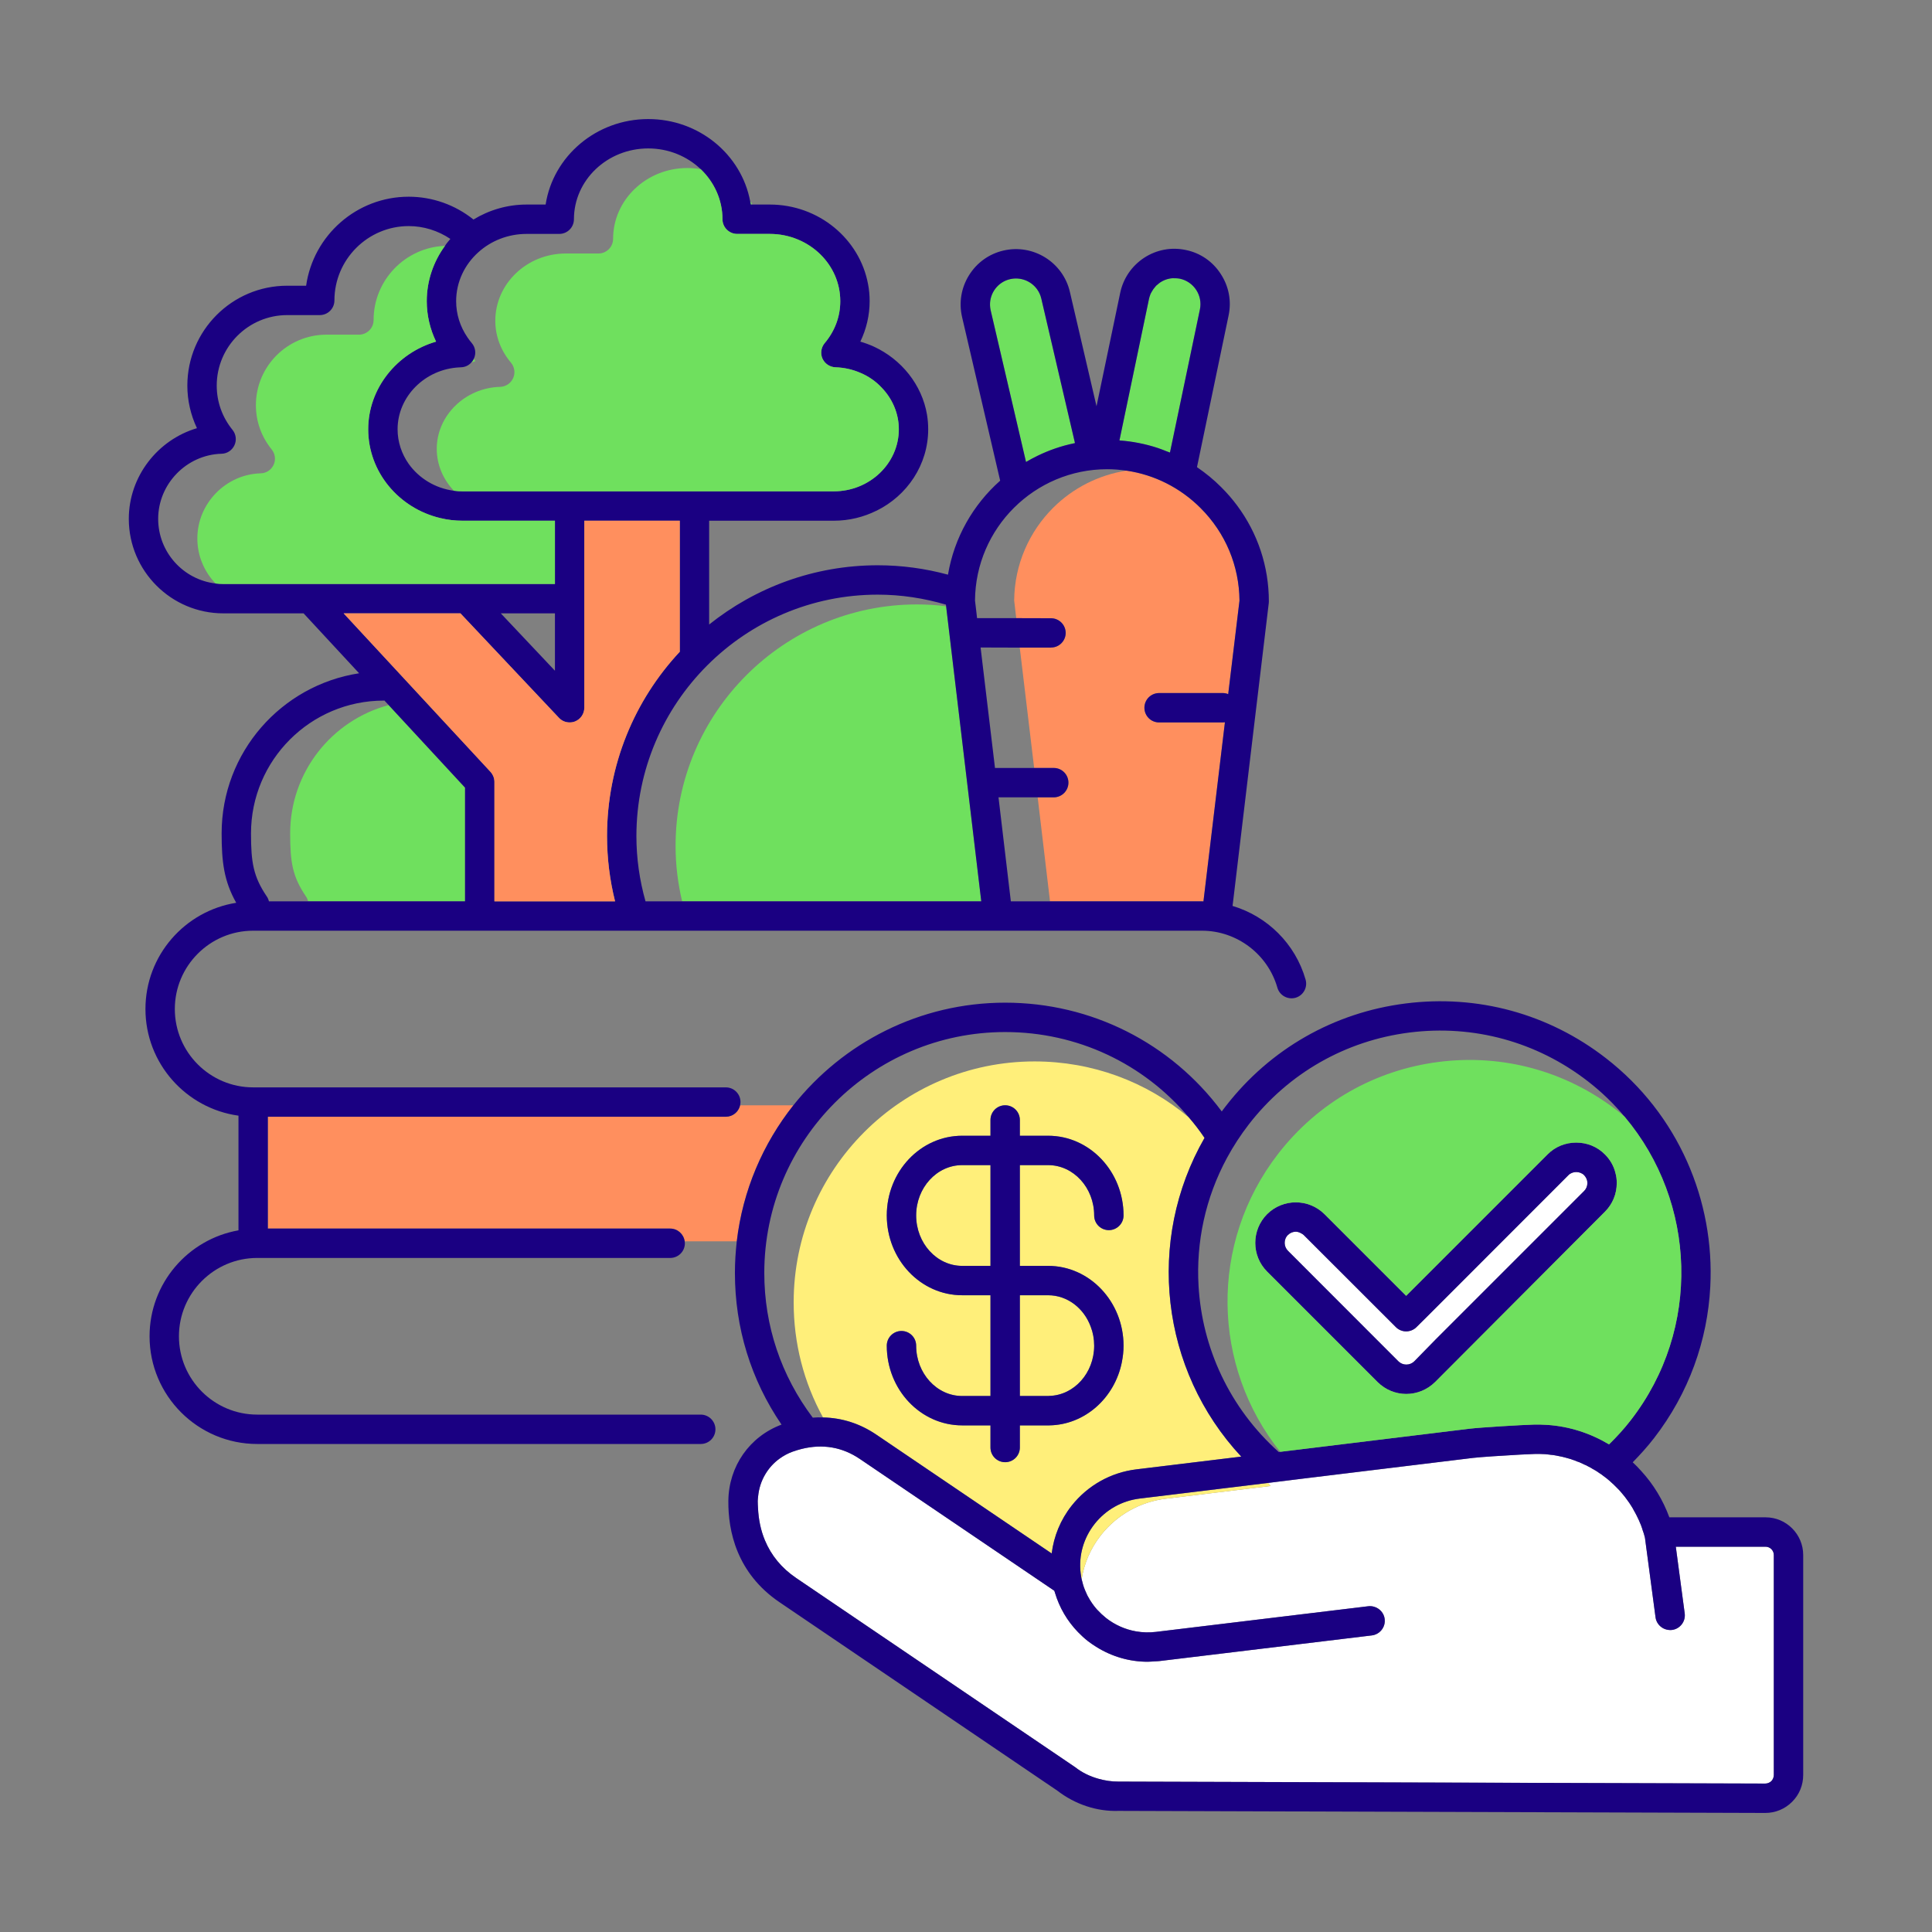
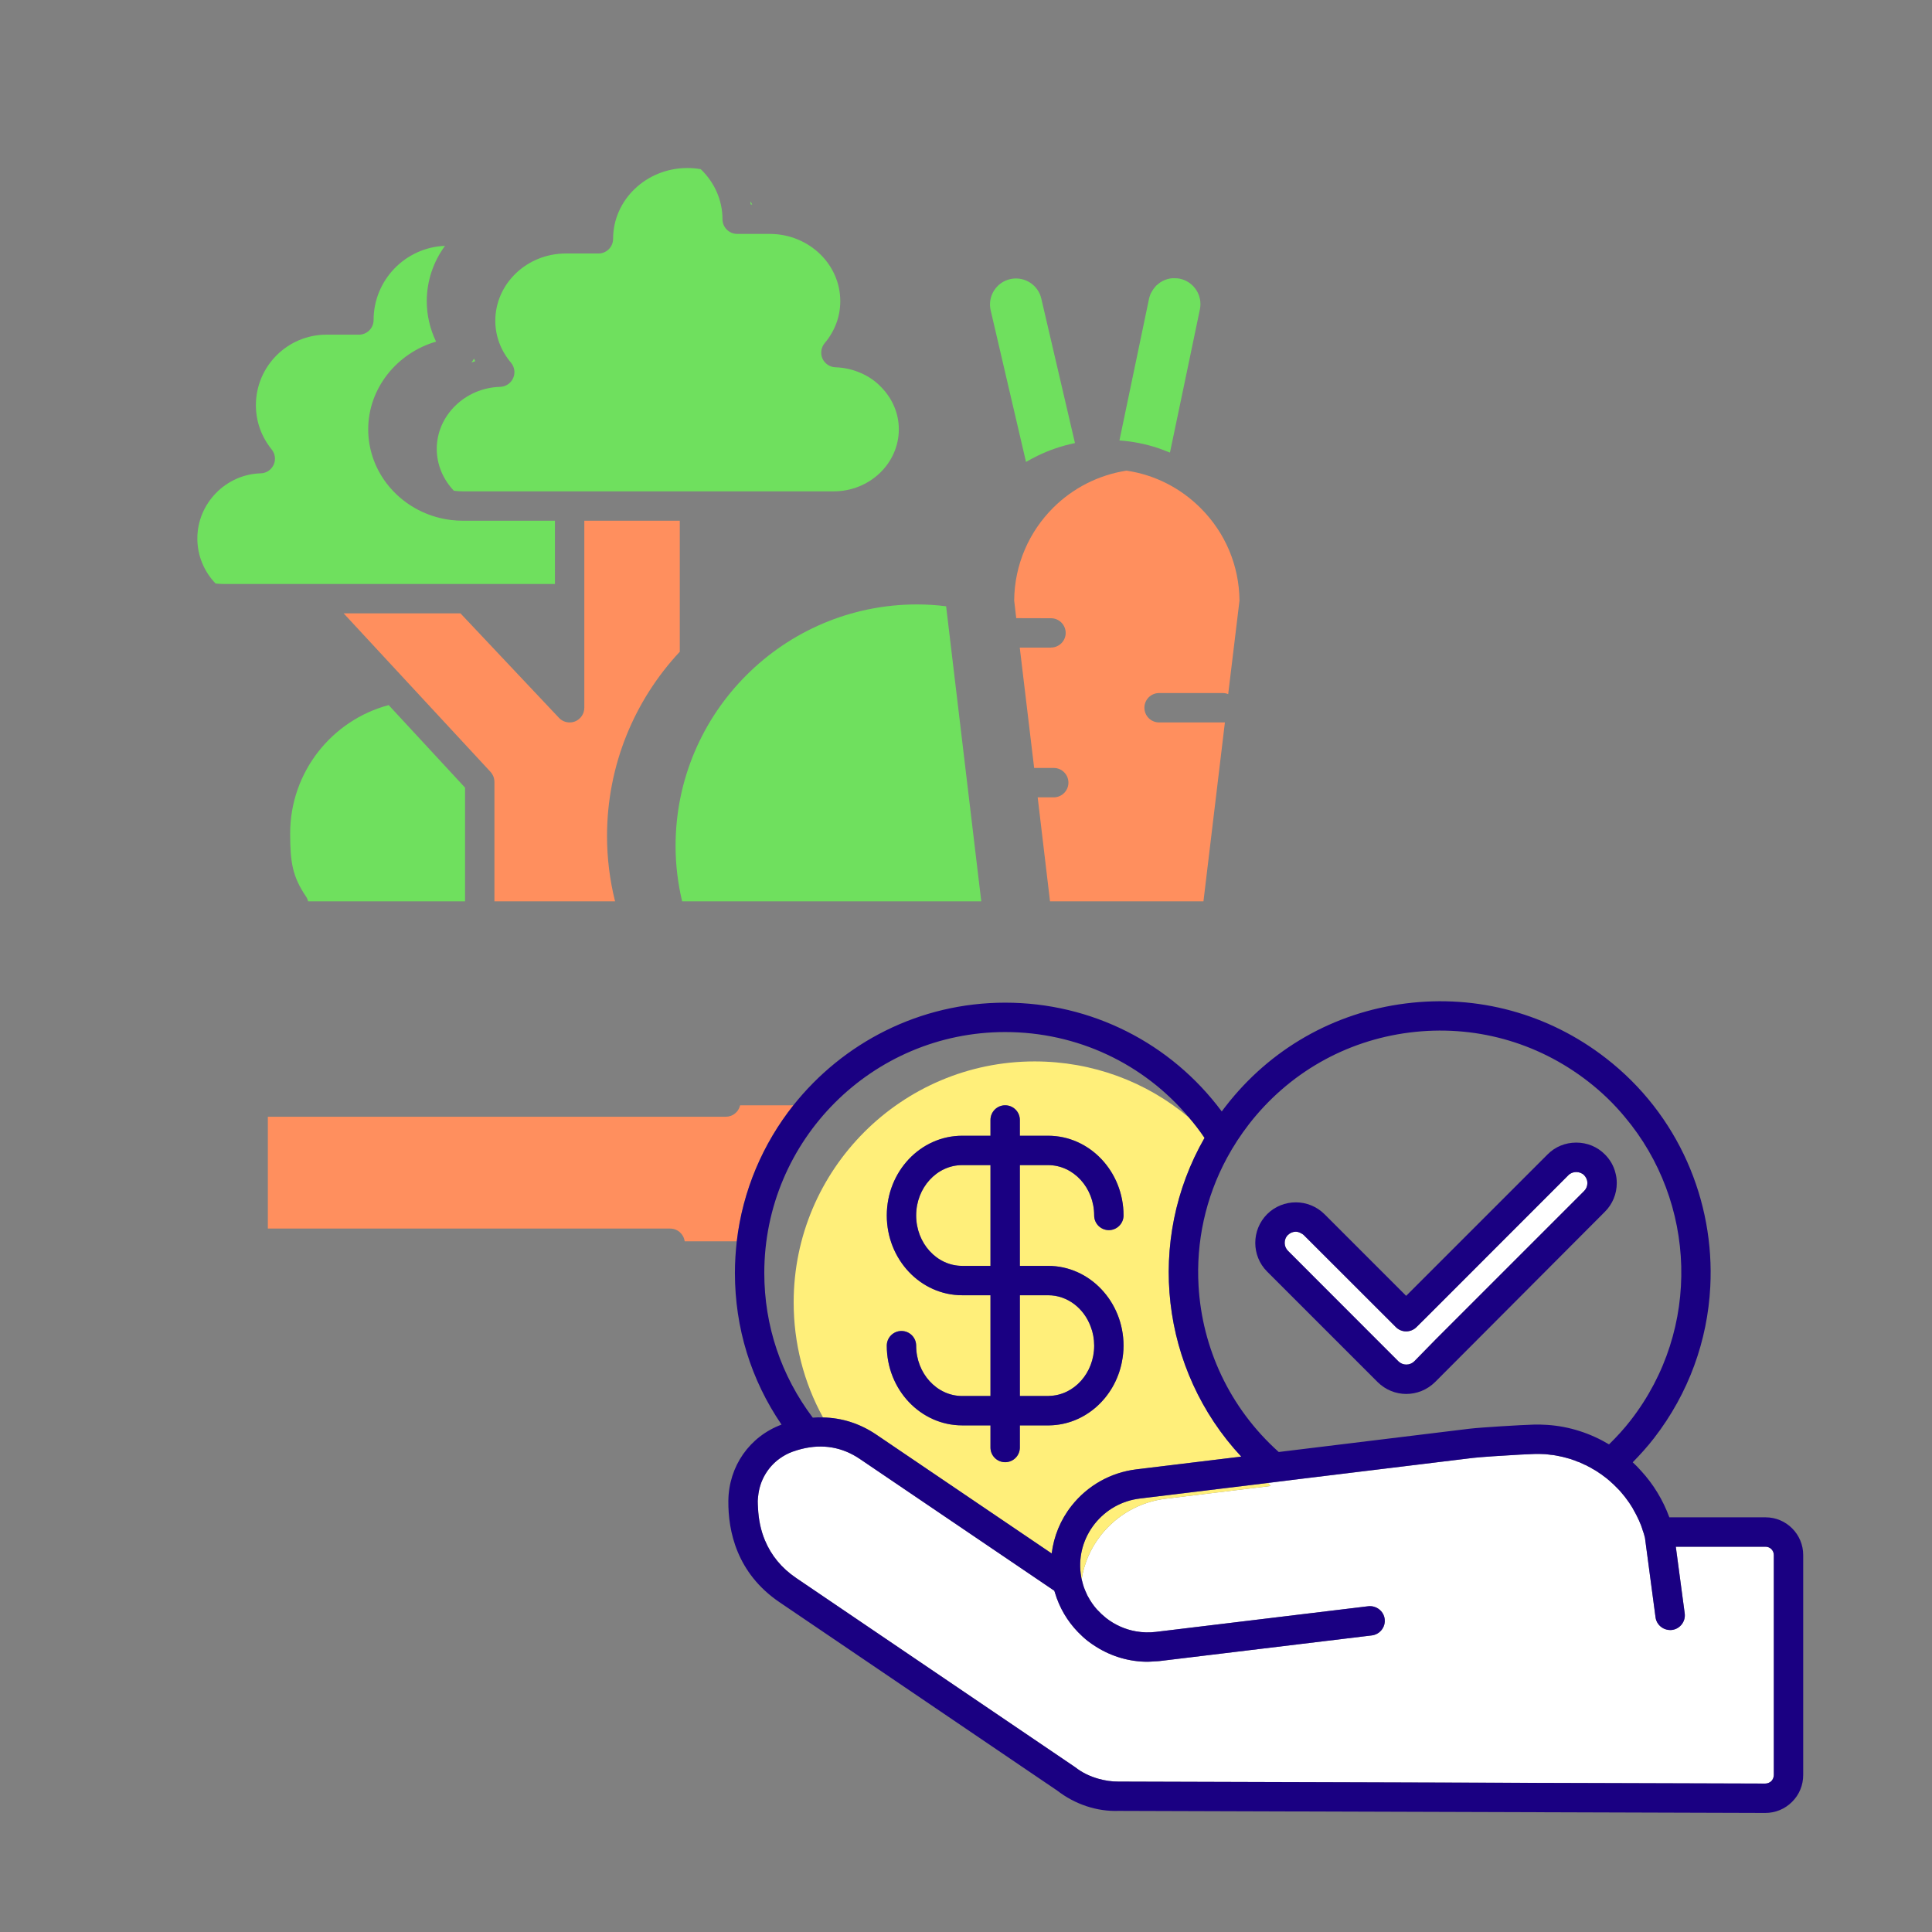
<svg xmlns="http://www.w3.org/2000/svg" enable-background="new 0 0 1500 1500" viewBox="0 0 1500 1500" id="affordable-food">
  <rect x="0" y="0" width="1500" height="1500" fill="#808080" stroke="none" />
  <path fill="#6fe05e" d="M999.889 958.874c-1.714 1.714-2.519 3.984-2.467 6.254-.04-2.272.776-4.551 2.504-6.279C999.915 958.86 999.9 958.863 999.889 958.874zM1010.32 957.599c-1.344-.78-2.79-1.309-4.273-1.309-2.179 0-4.352.831-6.091 2.539 1.689-1.675 3.894-2.519 6.109-2.519C1007.559 956.31 1008.987 956.835 1010.32 957.599zM1143.71 1131.914c5.119-.621 23.715-1.858 36.816-2.569-13.088.698-31.681 1.94-36.802 2.559l-130.608 15.889c.015.015.032.028.046.044L1143.71 1131.914zM1231.151 913.944c-.362-.507-.731-1.008-1.16-1.45.439.452.701 1.012 1.026 1.538C1231.064 914.005 1231.105 913.97 1231.151 913.944z" />
  <path fill="#ff8f5e" d="M615.956,858.163h-41.338c-0.867,3.81-3.632,6.897-7.252,8.201   c-1.205,0.436-2.502,0.675-3.852,0.675H207.961v86.818h312.372c5.778,0,10.492,4.334,11.252,9.883l0.001,0.004h40.443v-0.004   C576.666,924.14,592.398,887.884,615.956,858.163z" />
  <path fill="#6fe05e" d="M225.286,647.026c0,22.656,1.824,33.527,12.24,48.96c0.837,1.14,1.369,2.508,1.672,3.801h121.866   v-88.264l-59.299-64.087C257.749,559.143,225.286,599.36,225.286,647.026z" />
  <path fill="#fff" d="M1231.76,915.237c-0.036-0.109-0.101-0.201-0.145-0.308c-0.149-0.328-0.408-0.591-0.599-0.897   c-0.325-0.525-0.587-1.086-1.026-1.538c-0.02-0.021-0.035-0.049-0.056-0.07c-3.268-3.268-9.046-3.268-12.24,0l-109.778,109.853   l-5.258,5.208l-2.693,2.695c-2.146,2.242-5.115,3.504-8.219,3.504c-0.007,0-0.022,0-0.03,0c-3.111-0.007-6.088-1.292-8.233-3.541   l-50.087-50.098l-19.824-19.802l-1.369-1.369c-0.548-0.573-1.231-0.896-1.885-1.275c-1.333-0.764-2.761-1.289-4.254-1.289   c-2.215,0-4.42,0.844-6.109,2.519c-0.009,0.009-0.021,0.011-0.031,0.02c-1.728,1.728-2.544,4.007-2.504,6.279   c0.051,2.159,0.875,4.318,2.543,5.986l1.368,1.369l38.23,38.263l46.164,46.169c3.4,3.378,8.902,3.378,12.272-0.007l16.392-16.704   l115.535-115.542c0.811-0.811,1.437-1.76,1.864-2.794c0.425-1.039,0.65-2.173,0.651-3.345c0-1.055-0.236-2.061-0.587-3.015   C1231.819,915.421,1231.801,915.317,1231.76,915.237z" />
  <path fill="#ff8f5e" d="M787.404,466.243L789,479.927l26.989,0.076c6.234,0,11.404,5.094,11.404,11.404   c0,6.081-4.943,11.175-11.024,11.327c-0.038,0-0.057-0.009-0.076,0c-0.019,0.009-0.038,0.038-0.075,0h-0.152   c0,0,0,0.076-0.076,0.076c0,0,0,0-0.076,0h-24.176l11.176,93.432h15.205c6.309,0,11.404,5.095,11.404,11.404   c0,6.234-5.095,11.404-11.404,11.404h-12.469l9.579,80.738h117.988h1.141l16.65-138.895h-1.597h-19.082h-30.409   c-6.31,0-11.404-5.094-11.404-11.404c0-6.31,5.094-11.404,11.404-11.404h49.491c1.521,0,2.889,0.304,4.181,0.836l0.076-0.836   l8.668-71.766c-0.228-27.065-10.872-52.533-30.181-71.843c-15.813-15.813-35.808-25.848-57.398-29.041   c-0.076,0-0.152-0.076-0.304,0c-21.971,3.421-41.661,13.76-56.713,28.737C799.187,412.646,787.632,438.114,787.404,466.243z" />
  <path fill="#6fe05e" d="M524.514 656.757c0 14.597 1.748 28.964 5.094 43.029h232.251l-27.292-229.059c-7.45-.988-15.052-1.445-22.655-1.445C608.597 469.283 524.514 553.366 524.514 656.757zM779.384 284.837l17.213 73.809c2.908-1.7 5.886-3.292 8.93-4.767 8.964-4.364 18.513-7.676 28.508-9.74.192-.039.375-.102.568-.141l-26.139-112.198c-.631-2.707-1.782-5.16-3.324-7.278-4.625-6.337-12.777-9.672-20.93-7.79-9.445 2.196-15.805 10.793-15.568 20.189.036 1.332.205 2.678.519 4.025L779.384 284.837zM584.041 158.804c-.457-.912-.913-1.748-1.596-2.508.151.836.303 1.672.456 2.508H584.041zM367.982 278.389c-.532 1.141-1.217 2.205-2.053 3.041.988-.38 2.053-.685 3.041-.988C368.666 279.757 368.286 279.149 367.982 278.389z" />
  <path fill="#fff" d="M1370.785,1200.891h-69.668l3.774,28.383l3.121,23.354c0.836,6.234-3.573,12.012-9.807,12.848   c-1.476,0.18-2.919,0.055-4.284-0.293c-0.798-0.202-1.572-0.468-2.3-0.832c-3.289-1.631-5.743-4.785-6.264-8.682l-8.211-61.731   c-0.532-2.205-1.14-4.334-1.977-6.463c0.076-0.152,0-0.227-0.076-0.38c-0.608-1.977-1.368-3.877-2.205-5.702   c-0.075-0.304-0.227-0.532-0.303-0.76c-0.608-1.369-1.217-2.661-1.901-3.953c-0.456-0.988-0.988-1.977-1.521-2.889   c-0.076-0.152-0.151-0.304-0.303-0.456c-0.684-1.445-1.521-2.89-2.432-4.258c-0.989-1.596-2.053-3.193-3.193-4.637   c0-0.076-0.076-0.152-0.152-0.228c-1.105-1.548-2.219-3.017-3.463-4.422c-0.064-0.076-0.123-0.155-0.188-0.23   c-0.126-0.17-0.252-0.316-0.378-0.442c-0.989-1.216-1.977-2.356-3.118-3.421c-0.227-0.228-0.38-0.38-0.608-0.609   c-0.76-0.835-1.52-1.596-2.356-2.356c-1.141-1.064-2.281-2.128-3.497-3.193c-1.445-1.292-3.042-2.508-4.638-3.649   c-1.063-0.912-2.281-1.748-3.497-2.432c-0.076-0.152-0.228-0.228-0.38-0.304c-0.684-0.532-1.596-1.064-2.356-1.52   c-0.076,0-0.076-0.076-0.152-0.076c-0.532-0.38-1.141-0.684-1.748-0.988c-1.141-0.761-2.356-1.444-3.65-2.053   c-1.063-0.609-2.052-1.141-3.192-1.52l-0.076-0.076c-1.216-0.609-2.433-1.141-3.649-1.672c-0.609-0.228-1.217-0.38-1.824-0.609   c-1.064-0.533-2.129-0.912-3.193-1.216c-0.912-0.38-1.824-0.685-2.737-0.913c-0.912-0.304-1.824-0.532-2.737-0.76   c-1.597-0.456-3.193-0.836-4.866-1.141c-0.912-0.228-1.748-0.38-2.661-0.532c-1.521-0.304-3.041-0.532-4.561-0.608   c-0.076-0.076-0.228-0.076-0.304-0.076c-0.182,0-0.322-0.041-0.484-0.06c-0.047-0.005-0.096-0.011-0.142-0.016h-0.135   c-0.988-0.152-1.749-0.228-2.737-0.304c-2.738-0.152-5.474-0.228-8.287-0.152c-2.411,0.059-6.343,0.238-10.941,0.483   c-13.102,0.711-31.698,1.948-36.816,2.569l-130.546,15.922l-20.92,2.551l-7.863,0.978c0.685,0.837,1.445,1.597,2.129,2.357   l-81.421,9.883c-19.919,2.432-37.783,12.467-50.252,28.204c-8.058,10.187-13.076,21.895-15.052,34.211v0.019   c0.011,0.054,0.017,0.11,0.028,0.165c0.258,1.206,0.59,2.412,0.954,3.619c0.074,0.255,0.134,0.516,0.212,0.77   c0.174,0.529,0.347,1.083,0.52,1.619c0.304,0.879,0.653,1.739,1.004,2.598c0.387,0.96,0.832,1.919,1.279,2.879   c0.334,0.694,0.677,1.385,1.043,2.064c0.438,0.812,0.878,1.622,1.375,2.376c0.194,0.318,0.399,0.63,0.601,0.945   c0.052,0.069,0.072,0.131,0.131,0.204c0.303,0.457,0.608,0.988,0.988,1.52c0.277,0.414,0.62,0.884,0.965,1.309   c0.636,0.851,1.281,1.695,1.97,2.508c0.233,0.284,0.465,0.555,0.698,0.814c0.264,0.3,0.561,0.576,0.834,0.87   c1.852,2.011,3.868,3.904,6.019,5.614c0.119,0.094,0.223,0.201,0.343,0.295c6.927,5.392,14.895,8.918,23.288,10.393   c5.04,0.879,10.234,1.022,15.45,0.395l164.894-19.918c1.479-0.162,2.921-0.019,4.282,0.349c4.369,1.175,7.847,4.844,8.419,9.612   c0.663,5.473-2.675,10.507-7.71,12.183c-0.72,0.242-1.472,0.416-2.253,0.51l-164.895,19.918c-1.302,0.162-2.622,0.142-3.939,0.227   c-1.744,0.121-3.491,0.317-5.225,0.317c-14.175,0-27.941-4.02-39.987-11.602c-2.167-1.357-4.297-2.79-6.345-4.376   c-2.81-2.198-5.396-4.591-7.825-7.103c-8.363-8.629-14.413-19.023-17.817-30.447c-0.16-0.533-0.357-1.051-0.506-1.587   l-42.892-29.082l-108.095-73.26c-13.634-9.245-28.84-11.856-45.209-7.784c-2.336,0.585-4.696,1.305-7.079,2.162   c-3.667,1.322-6.997,3.168-10.034,5.349c-4.568,3.284-8.315,7.458-11.147,12.244c-3.053,5.163-4.963,11.016-5.535,17.283   c-0.102,1.144-0.278,2.268-0.289,3.436c-0.021,1.802,0.128,3.506,0.207,5.25c0.42,9.198,2.211,17.595,5.357,25.176   c4.894,11.769,12.948,21.621,24.314,29.328l215.83,146.345c0.228,0.151,0.457,0.303,0.685,0.456   c5.409,4.293,11.606,7.211,18.119,9.044c5.021,1.409,10.211,2.227,15.457,2.17l410.458,1.281l91.779,0.278   c0.882,0,1.722-0.175,2.507-0.478c0.828-0.328,1.593-0.811,2.244-1.459c0.594-0.594,1.039-1.294,1.37-2.042   c0.356-0.844,0.569-1.75,0.569-2.712v-170.748c0-1.775-0.717-3.378-1.864-4.546   C1374.165,1201.612,1372.558,1200.891,1370.785,1200.891z" />
  <path fill="#ffef7a" d="M616.199,1011.102c0,31.777,7.831,62.187,22.807,89.404c14.672,0.304,28.661,4.713,41.432,13.38   l136.082,92.216c1.672-13.38,6.842-26.152,15.508-37.099c12.469-15.737,30.333-25.772,50.252-28.204l81.421-9.883   c-62.795-67.357-74.199-167.86-28.509-247.456c-3.725-5.55-7.755-10.795-12.087-15.813c-33.07-27.901-75.111-43.561-119.889-43.561   C700.053,824.085,616.199,908.014,616.199,1011.102z M872.321,943.669c0,6.31-5.169,11.404-11.404,11.404   c-6.31,0-11.404-5.094-11.404-11.404c0-21.514-16.041-39.076-35.731-39.076h-21.971v78.228h21.971   c32.234,0,58.538,27.824,58.538,61.958c0,4.334-0.457,8.516-1.292,12.621v0.076c-5.474,27.748-28.661,48.806-56.41,49.187h-22.807   v17.181c0,6.31-5.094,11.403-11.404,11.403s-11.404-5.094-11.404-11.403v-17.181h-21.971c-32.31,0-58.538-27.749-58.538-61.884   c0-6.309,5.093-11.403,11.404-11.403c6.31,0,11.404,5.095,11.404,11.403c0,21.515,16.041,39.077,35.731,39.077h21.971v-78.228   h-21.971c-32.31,0-58.538-27.749-58.538-61.959c0-34.134,26.228-61.883,58.538-61.883h21.971v-12.24   c0-6.31,5.094-11.404,11.404-11.404s11.404,5.094,11.404,11.404v12.24h21.971C846.018,881.786,872.321,909.535,872.321,943.669z" />
  <path fill="#ffef7a" d="M791.813 1083.857h21.971c.304 0 .533 0 .836-.076 19.309-.457 34.894-17.79 34.894-39.001 0-5.169-.912-10.186-2.661-14.672-5.246-14.368-18.094-24.479-33.07-24.479h-21.971V1083.857zM905.088 1163.605l81.421-9.883c-.684-.76-1.444-1.52-2.129-2.357l-99.362 12.088c-13.912 1.672-26.381 8.666-35.123 19.69-8.667 11.024-12.544 24.631-10.871 38.391.151 1.369.38 2.662.607 3.953.076.152.152.38.152.533 1.977-12.316 6.995-24.024 15.052-34.211C867.305 1176.073 885.169 1166.038 905.088 1163.605zM711.304 943.669c0 21.59 16.041 39.152 35.731 39.152h21.971v-78.228h-21.971C727.345 904.593 711.304 922.155 711.304 943.669z" />
  <path fill="#6fe05e" d="M869.436,341.979c10.105,0.758,19.998,2.722,29.492,5.85c2.19,0.72,4.327,1.587,6.472,2.431   c0.98,0.384,1.987,0.7,2.957,1.11l11.385-54.395l11.845-56.741c2.279-10.891-4.737-21.597-15.628-23.869   c-0.908-0.192-1.821-0.236-2.734-0.301c-1.719-0.115-3.433-0.095-5.108,0.221c-2.559,0.489-5.034,1.487-7.294,2.962   c-0.79,0.514-1.477,1.134-2.177,1.739c-0.31,0.269-0.672,0.488-0.963,0.773c-0.297,0.29-0.519,0.639-0.796,0.946   c-1.116,1.234-2.055,2.593-2.828,4.058c-0.257,0.487-0.577,0.942-0.793,1.45c-0.071,0.167-0.097,0.353-0.163,0.522   c-0.416,1.061-0.783,2.144-1.013,3.278l-16.665,79.795l-6.29,30.135C869.235,341.952,869.334,341.971,869.436,341.979z" />
-   <path fill="#1a0082" d="M520.333,953.856H207.961h-0.007v-86.818h0.007h355.553c1.35,0,2.648-0.238,3.852-0.675   c3.613-1.308,6.392-4.401,7.248-8.22c0.152-0.76,0.303-1.672,0.303-2.508c0-6.311-5.094-11.404-11.404-11.404H196.55   c-33.527,0-60.819-27.293-60.819-60.819c0-33.527,27.291-60.819,60.819-60.819h736.666c26.989,0,51.088,18.169,58.538,44.245   c1.748,6.006,7.983,9.503,14.065,7.831c6.082-1.748,9.579-8.058,7.831-14.14c-7.983-27.901-29.878-49.187-56.714-57.17l0.456-3.573   l16.574-138.895l2.736-22.807l8.363-69.789c0-0.457,0.076-0.913,0.076-1.369c0-27.14-8.668-52.989-24.631-74.427   c-3.649-4.942-7.755-9.655-12.241-14.14c-5.854-5.93-12.24-11.099-18.93-15.661l24.555-117.836   c2.357-11.175,0.152-22.655-6.157-32.234c-6.234-9.655-15.889-16.268-27.14-18.549c-11.176-2.357-22.655-0.228-32.31,6.082   c-9.579,6.31-16.194,15.964-18.55,27.14l-18.398,88.111l-20.678-88.795c-5.321-23.035-28.509-37.48-51.62-32.082   c-11.099,2.584-20.602,9.351-26.684,19.157c-6.081,9.731-7.982,21.287-5.397,32.462l29.573,127.036   c-20.983,18.625-35.655,44.093-40.52,72.981c-17.638-4.789-35.959-7.298-54.509-7.298c-49.415,0-94.953,17.257-130.912,45.995   v-80.586h96.701c11.935,0,23.187-2.812,33.146-7.754h0.076c23.795-11.708,40.141-35.655,40.141-63.251   c0-3.877-0.304-7.602-0.912-11.252v-0.075c-3.953-23.264-19.842-42.954-41.281-52.837c-3.345-1.521-6.841-2.813-10.49-3.877   c4.713-9.806,7.222-20.527,7.222-31.398c0-4.485-0.38-8.894-1.217-13.152c-6.462-35.123-38.24-61.883-76.327-61.883h-13.609h-1.141   c-0.152-0.836-0.304-1.672-0.456-2.508v-0.076c-6.843-36.263-39.685-63.784-79.142-63.784c-40.368,0-73.895,28.888-79.672,66.368   h-14.748c-15.129,0-29.27,4.333-41.28,11.632c-14.217-11.404-31.93-17.713-50.252-17.713c-40.52,0-74.123,30.105-79.672,69.104   h-14.672c-42.802,0-77.544,34.819-77.544,77.544c0,11.48,2.585,22.731,7.451,33.07C122.504,341.412,100,369.845,100,402.839   c0,40.445,32.918,73.363,73.363,73.363h62.339l43.106,46.526c-60.363,9.275-106.737,61.351-106.737,124.298   c0,22.199,1.824,37.023,11.327,53.9c-39.836,6.31-70.473,40.825-70.473,82.486c0,42.193,31.473,77.163,72.222,82.789v89.024   c-39.153,6.918-69.03,41.129-69.03,82.257c0,46.147,37.479,83.626,83.626,83.626h344.31c6.31,0,11.404-5.093,11.404-11.404   c0-6.234-5.094-11.403-11.404-11.403h-344.31c-33.526,0-60.819-27.216-60.819-60.819c0-33.526,27.293-60.819,60.819-60.819h320.59   c6.311,0,11.404-5.093,11.404-11.404c0-0.531-0.076-0.986-0.15-1.516l-0.001-0.004C530.825,958.19,526.111,953.856,520.333,953.856   z M875.423,311.809l16.665-79.795c0.23-1.134,0.598-2.217,1.013-3.278c0.067-0.169,0.093-0.355,0.163-0.522   c0.216-0.509,0.536-0.963,0.793-1.45c0.773-1.465,1.711-2.824,2.828-4.058c0.277-0.306,0.499-0.655,0.796-0.946   c0.291-0.285,0.653-0.504,0.963-0.773c0.701-0.605,1.387-1.225,2.177-1.739l0.007-0.006c2.245-1.485,4.719-2.472,7.287-2.957   c1.675-0.316,3.389-0.336,5.108-0.221c0.912,0.062,1.825,0.104,2.734,0.288c10.872,2.281,17.942,13.001,15.661,23.872   l-11.879,56.75l-11.385,54.395c-0.97-0.41-1.977-0.726-2.957-1.11c-2.145-0.844-4.282-1.711-6.472-2.431   c-9.494-3.128-19.386-5.092-29.492-5.85c-0.103-0.008-0.204-0.028-0.307-0.035L875.423,311.809z M769.158,240.985   c-0.314-1.36-0.482-2.719-0.516-4.062c-0.237-9.396,6.123-17.993,15.568-20.189c8.153-1.882,16.304,1.453,20.93,7.79   c1.544,2.114,2.695,4.562,3.322,7.263l26.152,112.211c-0.197,0.039-0.383,0.103-0.579,0.143c-9.995,2.064-19.544,5.376-28.508,9.74   c-3.043,1.481-6.019,3.08-8.925,4.79l-0.006-0.022l-17.213-73.809L769.158,240.985z M859.626,364.295   c5.017,0,9.959,0.38,14.824,1.141c0.152-0.076,0.228,0,0.304,0c21.59,3.192,41.585,13.228,57.398,29.041   c19.309,19.309,29.953,44.778,30.181,71.843l-8.668,71.766l-0.076,0.836c-1.292-0.532-2.66-0.836-4.181-0.836h-49.491   c-6.31,0-11.404,5.093-11.404,11.404c0,6.31,5.094,11.404,11.404,11.404h30.409h19.082c0.532,0,1.064-0.076,1.597-0.152v0.152   l-16.65,138.895v0.076c-0.38,0-0.76-0.076-1.141-0.076H815.228h-23.871h-6.539l-9.579-80.738h6.539h23.871h12.469   c6.309,0,11.404-5.169,11.404-11.404c0-6.309-5.095-11.404-11.404-11.404h-15.205h-23.872h-6.537l-11.176-93.508h6.538   l23.871,0.076h24.176c0.076,0,0.076,0,0.076,0c0.076,0,0.076-0.076,0.076-0.076h0.152c0.037,0.038,0.057,0.009,0.075,0   c0.019-0.009,0.038,0,0.076,0c6.081-0.152,11.024-5.246,11.024-11.327c0-6.31-5.17-11.404-11.404-11.404L789,479.927h-23.795   h-6.614l-0.533-4.713l-1.063-8.97C757.374,409.985,803.292,364.295,859.626,364.295z M681.503,461.681   c18.094,0,35.808,2.738,52.913,7.755l0.151,1.293l27.292,229.059H529.608h-28.433c-4.637-16.421-7.071-33.374-7.071-50.632   C494.105,545.763,578.187,461.681,681.503,461.681z M371.328,195.903c9.806-8.894,23.034-14.292,37.555-14.292h25.316   c6.309,0,11.404-5.094,11.404-11.404c0-30.333,25.847-54.965,57.701-54.965c15.89,0,30.257,6.157,40.749,16.117l0.076,0.076   c10.338,9.96,16.801,23.643,16.801,38.772c0,6.31,5.169,11.404,11.404,11.404h18.778h6.539c15.432,0,29.42,6.157,39.38,15.965   c9.503,9.427,15.357,22.123,15.357,36.263c0,11.86-4.182,23.188-12.088,32.538c-2.812,3.345-3.497,8.059-1.748,12.011   c1.825,4.029,5.778,6.614,10.112,6.766c6.917,0.228,13.456,1.748,19.385,4.334c6.31,2.66,11.859,6.537,16.345,11.327   c8.362,8.59,13.456,20.069,13.456,32.462c0,26.532-22.655,48.198-50.556,48.198H359.316c-2.357,0-4.637-0.151-6.841-0.456h-0.076   c-14.598-1.901-27.217-9.806-35.124-20.906c-5.397-7.678-8.59-16.953-8.59-26.836c0-25.469,21.362-46.755,47.97-48.047   c0.38-0.076,0.836-0.076,1.217-0.076c3.192-0.076,6.081-1.444,8.058-3.725c0.836-0.836,1.521-1.901,2.053-3.041v-0.076   c1.824-3.952,1.141-8.591-1.673-11.935c-1.216-1.444-2.356-2.889-3.345-4.41c-5.778-8.438-8.818-18.093-8.818-28.128   C354.147,218.939,360.76,205.406,371.328,195.903z M173.363,453.395c-2.053,0-4.029-0.152-6.006-0.38   c-25.088-2.966-44.55-24.328-44.55-50.176c0-27.14,22.047-49.796,49.187-50.555c4.333-0.076,8.21-2.662,10.035-6.615   c1.824-3.953,1.218-8.59-1.52-11.935c-7.983-9.882-12.24-21.743-12.24-34.363c0-30.181,24.556-54.737,54.737-54.737h25.239   c6.31,0,11.403-5.093,11.403-11.404c0-31.777,25.924-57.701,57.702-57.701c11.556,0,22.807,3.573,32.31,9.959   c-1.52,1.748-2.964,3.497-4.182,5.397c-8.894,12.164-14.139,26.989-14.139,42.953c0,10.871,2.508,21.591,7.222,31.398   c-30.257,8.743-52.684,36.187-52.684,68.042c0,33.297,23.871,61.35,55.952,68.953c5.626,1.369,11.48,2.052,17.486,2.052h71.538   v15.205v33.907H173.363z M430.854,476.202v44.55l-42.041-44.55H430.854z M266.796,476.202h90.695l76.48,81.117   c2.204,2.356,5.169,3.573,8.286,3.573c1.445,0,2.813-0.228,4.181-0.761c4.334-1.748,7.223-5.929,7.223-10.643v-80.889v-49.112   v-15.205h74.123v101.72c-35.047,37.555-56.486,87.883-56.486,143.152c0,17.181,2.129,34.134,6.234,50.632h-93.661v-92.748   c0-0.685-0.076-1.445-0.228-2.129c-0.076-0.609-0.228-1.141-0.456-1.672c-0.076-0.38-0.303-0.837-0.532-1.218v-0.076   c-0.076-0.075-0.076-0.151-0.152-0.227c-0.076-0.228-0.228-0.38-0.304-0.532c-0.076-0.228-0.152-0.38-0.38-0.609   c-0.304-0.457-0.608-0.912-0.987-1.292L266.796,476.202z M297.964,543.939c0.152,0,0.304-0.076,0.457-0.076l3.345,3.573   l59.299,64.087v88.264H239.198h-30.409c-0.303-1.293-0.835-2.662-1.672-3.801c-10.415-15.433-12.24-26.304-12.24-48.96   C194.877,590.161,241.099,543.939,297.964,543.939z" />
  <path fill="#ff8f5e" d="M381.818,600.576c0.228,0.228,0.304,0.38,0.38,0.609c0.076,0.152,0.228,0.303,0.304,0.532   c0.076,0.076,0.076,0.152,0.152,0.227v0.076c0.228,0.38,0.456,0.837,0.532,1.218c0.227,0.532,0.38,1.063,0.456,1.672   c0.152,0.684,0.228,1.444,0.228,2.129v92.748h93.661c-4.106-16.497-6.234-33.45-6.234-50.632   c0-55.269,21.439-105.597,56.486-143.152v-101.72h-74.123v15.205v49.112v80.889c0,4.713-2.889,8.894-7.223,10.643   c-1.368,0.533-2.736,0.761-4.181,0.761c-3.117,0-6.082-1.217-8.286-3.573l-76.48-81.117h-90.695l114.035,123.082   C381.21,599.664,381.514,600.119,381.818,600.576z" />
  <path fill="#6fe05e" d="M430.854,419.488v-15.205h-71.538c-6.006,0-11.86-0.683-17.486-2.052   c-32.082-7.602-55.952-35.655-55.952-68.953c0-31.854,22.427-59.299,52.684-68.042c-4.713-9.806-7.222-20.527-7.222-31.398   c0-15.965,5.245-30.79,14.139-42.953c-30.713,1.141-55.42,26.533-55.42,57.549c0,6.311-5.094,11.404-11.404,11.404h-25.239   c-30.181,0-54.737,24.556-54.737,54.737c0,12.62,4.257,24.48,12.24,34.363c2.738,3.345,3.345,7.982,1.52,11.935   c-1.824,3.953-5.702,6.539-10.035,6.615c-27.14,0.759-49.187,23.415-49.187,50.555c0,13.532,5.398,25.924,14.14,34.972   c1.977,0.227,3.953,0.38,6.006,0.38h257.491V419.488z" />
  <path fill="#6fe05e" d="M476.012,185.412c0,6.31-5.095,11.404-11.404,11.404h-25.316c-30.181,0-54.736,23.415-54.736,52.228   c0,11.86,4.257,23.188,12.163,32.538c2.814,3.345,3.498,8.059,1.673,12.011c-1.824,4.029-5.702,6.614-10.111,6.766   c-27.141,0.685-49.187,22.274-49.187,48.123c0,12.467,5.093,23.947,13.304,32.537h0.076c2.204,0.304,4.484,0.456,6.841,0.456   h287.977c27.901,0,50.556-21.666,50.556-48.198c0-12.393-5.094-23.872-13.456-32.462c-4.486-4.79-10.036-8.668-16.345-11.327   c-5.929-2.585-12.468-4.106-19.385-4.334c-4.334-0.152-8.287-2.737-10.112-6.766c-1.748-3.952-1.063-8.667,1.748-12.011   c7.907-9.351,12.088-20.678,12.088-32.538c0-14.14-5.854-26.836-15.357-36.263c-9.96-9.807-23.948-15.965-39.38-15.965h-6.539   h-18.778c-6.234,0-11.404-5.094-11.404-11.404c0-15.129-6.463-28.812-16.801-38.772l-0.076-0.076   c-3.346-0.609-6.842-0.912-10.34-0.912C501.86,130.447,476.012,155.079,476.012,185.412z" />
  <path fill="#1a0082" d="M1246.053,896.307c-5.93-6.006-13.836-9.199-22.275-9.199c-8.438,0-16.344,3.193-22.274,9.199   l-109.777,109.778l-40.597-40.597l-22.807-22.807c-12.316-12.24-32.234-12.24-44.55,0c-12.24,12.316-12.24,32.31,0,44.55   l22.807,22.807l63.023,63.024c6.158,6.081,14.141,9.198,22.2,9.198c8.133,0,16.192-3.117,22.427-9.275l131.824-132.205   c5.929-5.93,9.199-13.837,9.199-22.274c0-2.662-0.304-5.246-0.989-7.678C1252.971,905.354,1250.157,900.412,1246.053,896.307z    M1232.441,918.522c-0.002,1.171-0.226,2.305-0.651,3.345c-0.429,1.046-1.055,1.998-1.854,2.797L1114.38,1040.22l-16.346,16.725   c-3.421,3.345-8.894,3.345-12.315,0l-46.157-46.199l-38.23-38.263l-1.368-1.369c-1.668-1.668-2.492-3.827-2.543-5.986   c-0.052-2.27,0.753-4.54,2.467-6.254c0.011-0.011,0.026-0.014,0.037-0.025c0.009-0.009,0.021-0.011,0.031-0.02   c1.738-1.708,3.912-2.539,6.091-2.539c1.483,0,2.929,0.529,4.273,1.309c0.653,0.38,1.337,0.703,1.885,1.275l1.369,1.369   l19.824,19.802l50.117,50.063c2.129,2.281,5.093,3.573,8.211,3.573c3.116,0,6.081-1.292,8.209-3.497l2.725-2.699l5.258-5.208   l109.778-109.853c3.193-3.268,8.971-3.268,12.24,0c0.021,0.02,0.035,0.048,0.056,0.07c0.429,0.443,0.798,0.944,1.16,1.45   c0.175,0.29,0.323,0.64,0.464,0.985c0.044,0.108,0.109,0.2,0.145,0.308c0.041,0.081,0.058,0.185,0.095,0.27   c0.167,0.395,0.313,0.813,0.438,1.251c0.076,0.608,0.152,1.14,0.152,1.748C1232.445,918.512,1232.441,918.516,1232.441,918.522z" />
  <path fill="#1a0082" d="M1370.807,1178.049h-74.732c-4.941-13.456-12.391-25.695-21.894-36.035   c-2.053-2.356-4.258-4.561-6.539-6.689c5.778-5.93,11.403-12.088,16.497-18.702c27.216-35.123,41.585-76.176,43.714-117.532   c3.497-66.597-24.556-133.801-81.117-177.591c-44.397-34.439-99.514-49.491-155.315-42.422   c-55.726,6.995-105.369,35.351-139.807,79.825c-1.064,1.293-2.053,2.738-3.041,4.029c-39.532-53.14-101.188-84.462-168.164-84.462   c-66.597,0-125.97,31.246-164.439,79.672c-0.006,0.007-0.009,0.013-0.015,0.02c-23.558,29.722-39.29,65.978-43.927,105.577v0.004   c-0.913,8.057-1.444,16.266-1.444,24.552c0,42.649,12.467,83.018,36.187,117.76c-24.86,9.275-40.977,32.386-41.281,59.146   c-0.227,23.491,6.462,56.258,39.836,78.836l215.526,146.193c13.761,10.643,30.79,16.345,47.667,15.736l501.907,1.597   c0.076,0,0.076,0,0.152,0c7.831,0,15.205-3.041,20.754-8.591c5.626-5.55,8.667-13,8.667-20.906v-170.748   C1400,1191.201,1386.923,1178.049,1370.807,1178.049z M952.679,898.892c4.865-8.97,10.49-17.637,16.953-25.999   c30.714-39.609,74.959-64.924,124.678-71.235c49.72-6.31,98.906,7.147,138.515,37.859c10.796,8.363,20.375,17.638,28.66,27.674   c55.65,66.14,59.679,164.514,4.638,235.444c-5.169,6.69-10.871,12.924-16.877,18.778c-14.37-8.591-30.714-13.988-47.971-15.129   c-3.421-0.228-6.917-0.304-10.415-0.228c-9.275,0.228-41.661,2.205-49.871,3.193l-147.03,17.941l-1.14,0.152   c-38.316-34.287-59.527-81.041-62.264-129.011C928.579,964.5,935.802,930.062,952.679,898.892z M593.392,988.295   c0-103.088,83.854-187.017,187.017-187.017c55.877,0,107.497,24.403,142.696,66.368c4.333,5.018,8.362,10.263,12.087,15.813   c-45.69,79.596-34.287,180.1,28.509,247.456l-81.421,9.883c-19.919,2.432-37.783,12.467-50.252,28.204   c-8.666,10.947-13.836,23.719-15.508,37.099l-136.082-92.216c-12.771-8.667-26.76-13.076-41.432-13.38   c-2.585-0.152-5.321-0.076-7.983,0.152C606.468,1068.044,593.392,1029.348,593.392,988.295z M1377.193,1378.067   c0,0.961-0.213,1.868-0.569,2.712c-0.321,0.757-0.755,1.466-1.332,2.078c-0.667,0.628-1.442,1.1-2.282,1.423   c-0.785,0.303-1.626,0.478-2.507,0.478l-91.779-0.278l-410.432-1.244c-5.263,0.033-10.46-0.792-15.483-2.207   c-6.513-1.834-12.71-4.751-18.119-9.044c-0.228-0.152-0.457-0.304-0.685-0.456l-215.83-146.345   c-11.366-7.707-19.42-17.559-24.314-29.328c-3.152-7.576-4.944-15.973-5.357-25.176c-0.079-1.744-0.228-3.448-0.207-5.25   c0.01-1.167,0.187-2.291,0.289-3.436c0.564-6.263,2.477-12.118,5.535-17.283c2.832-4.786,6.58-8.96,11.147-12.244   c3.035-2.183,6.361-4.031,10.017-5.353c2.389-0.857,4.754-1.576,7.096-2.159c16.369-4.072,31.575-1.461,45.209,7.784l108.095,73.26   l42.888,29.068c0.001,0.005,0.003,0.009,0.005,0.015c0.148,0.536,0.346,1.054,0.506,1.587c3.429,11.438,9.469,21.812,17.817,30.447   c2.429,2.512,5.015,4.905,7.825,7.103c2.048,1.586,4.178,3.019,6.345,4.376c12.069,7.561,25.837,11.589,39.952,11.589   c1.739,0,3.5-0.19,5.26-0.304c1.318-0.085,2.637-0.065,3.939-0.227l164.895-19.918c0.781-0.095,1.533-0.268,2.253-0.51   c5.021-1.687,8.371-6.732,7.705-12.185c-0.58-4.755-4.041-8.43-8.414-9.611c-1.36-0.368-2.803-0.511-4.282-0.349l-164.894,19.918   c-5.216,0.626-10.41,0.484-15.45-0.395c-8.406-1.467-16.384-4.983-23.323-10.4c-0.111-0.087-0.199-0.2-0.308-0.288   c-2.151-1.709-4.167-3.603-6.019-5.614c-0.135-0.146-0.305-0.261-0.438-0.408c-0.132-0.154-0.264-0.316-0.396-0.462   c-0.233-0.259-0.465-0.53-0.698-0.814c-0.092-0.112-0.183-0.199-0.275-0.321c-0.456-0.532-0.912-1.063-1.369-1.672   c-0.076-0.076-0.152-0.228-0.227-0.38c-0.035-0.043-0.064-0.091-0.099-0.135c-0.345-0.425-0.689-0.896-0.965-1.309   c-0.38-0.532-0.685-1.063-0.988-1.52c-0.058-0.073-0.079-0.135-0.131-0.204c-0.222-0.289-0.431-0.553-0.553-0.86   c-0.018-0.027-0.032-0.057-0.048-0.084c-0.497-0.754-0.937-1.564-1.375-2.376c-0.08-0.147-0.17-0.282-0.249-0.429   c-0.228-0.38-0.457-0.76-0.609-1.217c-0.065-0.14-0.121-0.279-0.186-0.419c-0.447-0.96-0.892-1.919-1.279-2.879   c-0.017-0.041-0.039-0.082-0.056-0.123c-0.304-0.684-0.533-1.369-0.837-2.129c-0.037-0.11-0.074-0.231-0.111-0.345   c-0.173-0.536-0.346-1.09-0.52-1.619c-0.017-0.053-0.034-0.111-0.052-0.163c-0.064-0.202-0.099-0.405-0.16-0.607   c-0.364-1.207-0.696-2.414-0.954-3.619c-0.007-0.036-0.02-0.072-0.028-0.108v-0.057v-0.019c0-0.152-0.076-0.38-0.152-0.533   c-0.227-1.292-0.456-2.584-0.607-3.953c-1.673-13.76,2.204-27.367,10.871-38.391c8.742-11.024,21.211-18.017,35.123-19.69   l99.362-12.088l7.863-0.978l20.874-2.595l130.608-15.889c5.121-0.619,23.714-1.861,36.802-2.559   c4.598-0.245,8.53-0.423,10.941-0.483c2.814-0.076,5.55,0,8.287,0.152c0.987,0.076,1.748,0.152,2.737,0.304h0.135h0.017   c0.046,0,0.083,0.011,0.125,0.016c0.161,0.02,0.302,0.06,0.484,0.06c0.076,0,0.228,0,0.304,0.076   c1.52,0.076,3.04,0.303,4.561,0.608c0.912,0.152,1.748,0.303,2.661,0.532c1.672,0.304,3.268,0.685,4.866,1.141   c0.912,0.228,1.824,0.456,2.737,0.76c0.912,0.228,1.824,0.533,2.737,0.913c1.064,0.303,2.129,0.683,3.193,1.216   c0.608,0.228,1.216,0.38,1.824,0.609c1.216,0.532,2.433,1.063,3.649,1.672l0.076,0.076c1.141,0.38,2.129,0.911,3.192,1.52   c1.294,0.609,2.509,1.292,3.65,2.053c0.608,0.304,1.217,0.608,1.748,0.988c0.076,0,0.076,0.076,0.152,0.076   c0.76,0.456,1.672,0.988,2.356,1.52c0.152,0.076,0.304,0.152,0.38,0.304c1.216,0.684,2.433,1.52,3.497,2.432   c1.596,1.141,3.193,2.357,4.638,3.649c1.216,1.065,2.356,2.129,3.497,3.193c0.836,0.76,1.596,1.521,2.356,2.356   c0.228,0.228,0.38,0.38,0.608,0.609c1.141,1.064,2.129,2.205,3.118,3.421c0.125,0.126,0.252,0.272,0.378,0.442   c0.026,0.035,0.052,0.052,0.078,0.091c0.04,0.045,0.07,0.095,0.109,0.139c1.245,1.405,2.358,2.874,3.463,4.422   c0.076,0.076,0.152,0.152,0.152,0.228c1.141,1.444,2.204,3.041,3.193,4.637c0.911,1.368,1.748,2.813,2.432,4.258   c0.152,0.151,0.227,0.303,0.303,0.456c0.533,0.912,1.065,1.901,1.521,2.889c0.684,1.292,1.293,2.585,1.901,3.953   c0.076,0.228,0.228,0.456,0.303,0.76c0.837,1.825,1.597,3.725,2.205,5.702c0.076,0.152,0.152,0.227,0.076,0.38   c0.837,2.129,1.445,4.258,1.977,6.463l8.211,61.731c0.522,3.897,2.975,7.05,6.264,8.682c0.728,0.364,1.501,0.629,2.3,0.832   c1.365,0.348,2.808,0.473,4.284,0.293c6.234-0.835,10.643-6.613,9.807-12.848l-3.121-23.354l-3.797-28.418h69.714   c1.76,0,3.359,0.735,4.521,1.917c1.147,1.167,1.864,2.77,1.864,4.546V1378.067z" />
-   <path fill="#6fe05e" d="M1117.116,824.464c-49.719,6.311-93.964,31.626-124.678,71.235   c-53.977,69.637-51.544,165.122,1.52,231.491l147.03-17.941c8.21-0.988,40.596-2.965,49.871-3.193   c3.498-0.076,6.994,0,10.415,0.228c17.257,1.141,33.602,6.538,47.971,15.129c6.006-5.854,11.708-12.087,16.877-18.778   c55.041-70.93,51.011-169.304-4.638-235.444c-1.901-1.748-3.876-3.346-5.853-4.867   C1216.023,831.611,1166.836,818.155,1117.116,824.464z M1246.053,940.78l-131.824,132.205c-6.234,6.157-14.293,9.275-22.427,9.275   c-8.059,0-16.042-3.117-22.2-9.198l-63.023-63.024l-22.807-22.807c-12.24-12.24-12.24-32.234,0-44.55   c12.316-12.24,32.234-12.24,44.55,0l22.807,22.807l40.597,40.597l109.777-109.778c5.93-6.006,13.837-9.199,22.274-9.199   c8.439,0,16.345,3.193,22.275,9.199c4.105,4.105,6.918,9.047,8.21,14.521c0.685,2.432,0.989,5.017,0.989,7.678   C1255.252,926.944,1251.982,934.85,1246.053,940.78z" />
  <path fill="#1a0082" d="M791.813,869.547c0-6.31-5.094-11.404-11.404-11.404s-11.404,5.094-11.404,11.404v12.24h-21.971   c-32.31,0-58.538,27.749-58.538,61.883c0,34.211,26.228,61.959,58.538,61.959h21.971v78.228h-21.971   c-19.69,0-35.731-17.562-35.731-39.077c0-6.309-5.094-11.403-11.404-11.403c-6.31,0-11.404,5.095-11.404,11.403   c0,34.135,26.228,61.884,58.538,61.884h21.971v17.181c0,6.31,5.094,11.403,11.404,11.403s11.404-5.094,11.404-11.403v-17.181   h22.807c27.749-0.38,50.936-21.439,56.41-49.187v-0.076c0.835-4.106,1.292-8.287,1.292-12.621   c0-34.134-26.304-61.958-58.538-61.958h-21.971v-78.228h21.971c19.69,0,35.731,17.562,35.731,39.076   c0,6.31,5.094,11.404,11.404,11.404c6.234,0,11.404-5.094,11.404-11.404c0-34.134-26.304-61.883-58.538-61.883h-21.971V869.547z    M769.006,982.822h-21.971c-19.69,0-35.731-17.562-35.731-39.152c0-21.514,16.041-39.076,35.731-39.076h21.971V982.822z    M813.784,1005.629c14.976,0,27.824,10.111,33.07,24.479c1.748,4.486,2.661,9.503,2.661,14.672   c0,21.211-15.585,38.544-34.894,39.001c-0.303,0.076-0.532,0.076-0.836,0.076h-21.971v-78.228H813.784z" />
</svg>